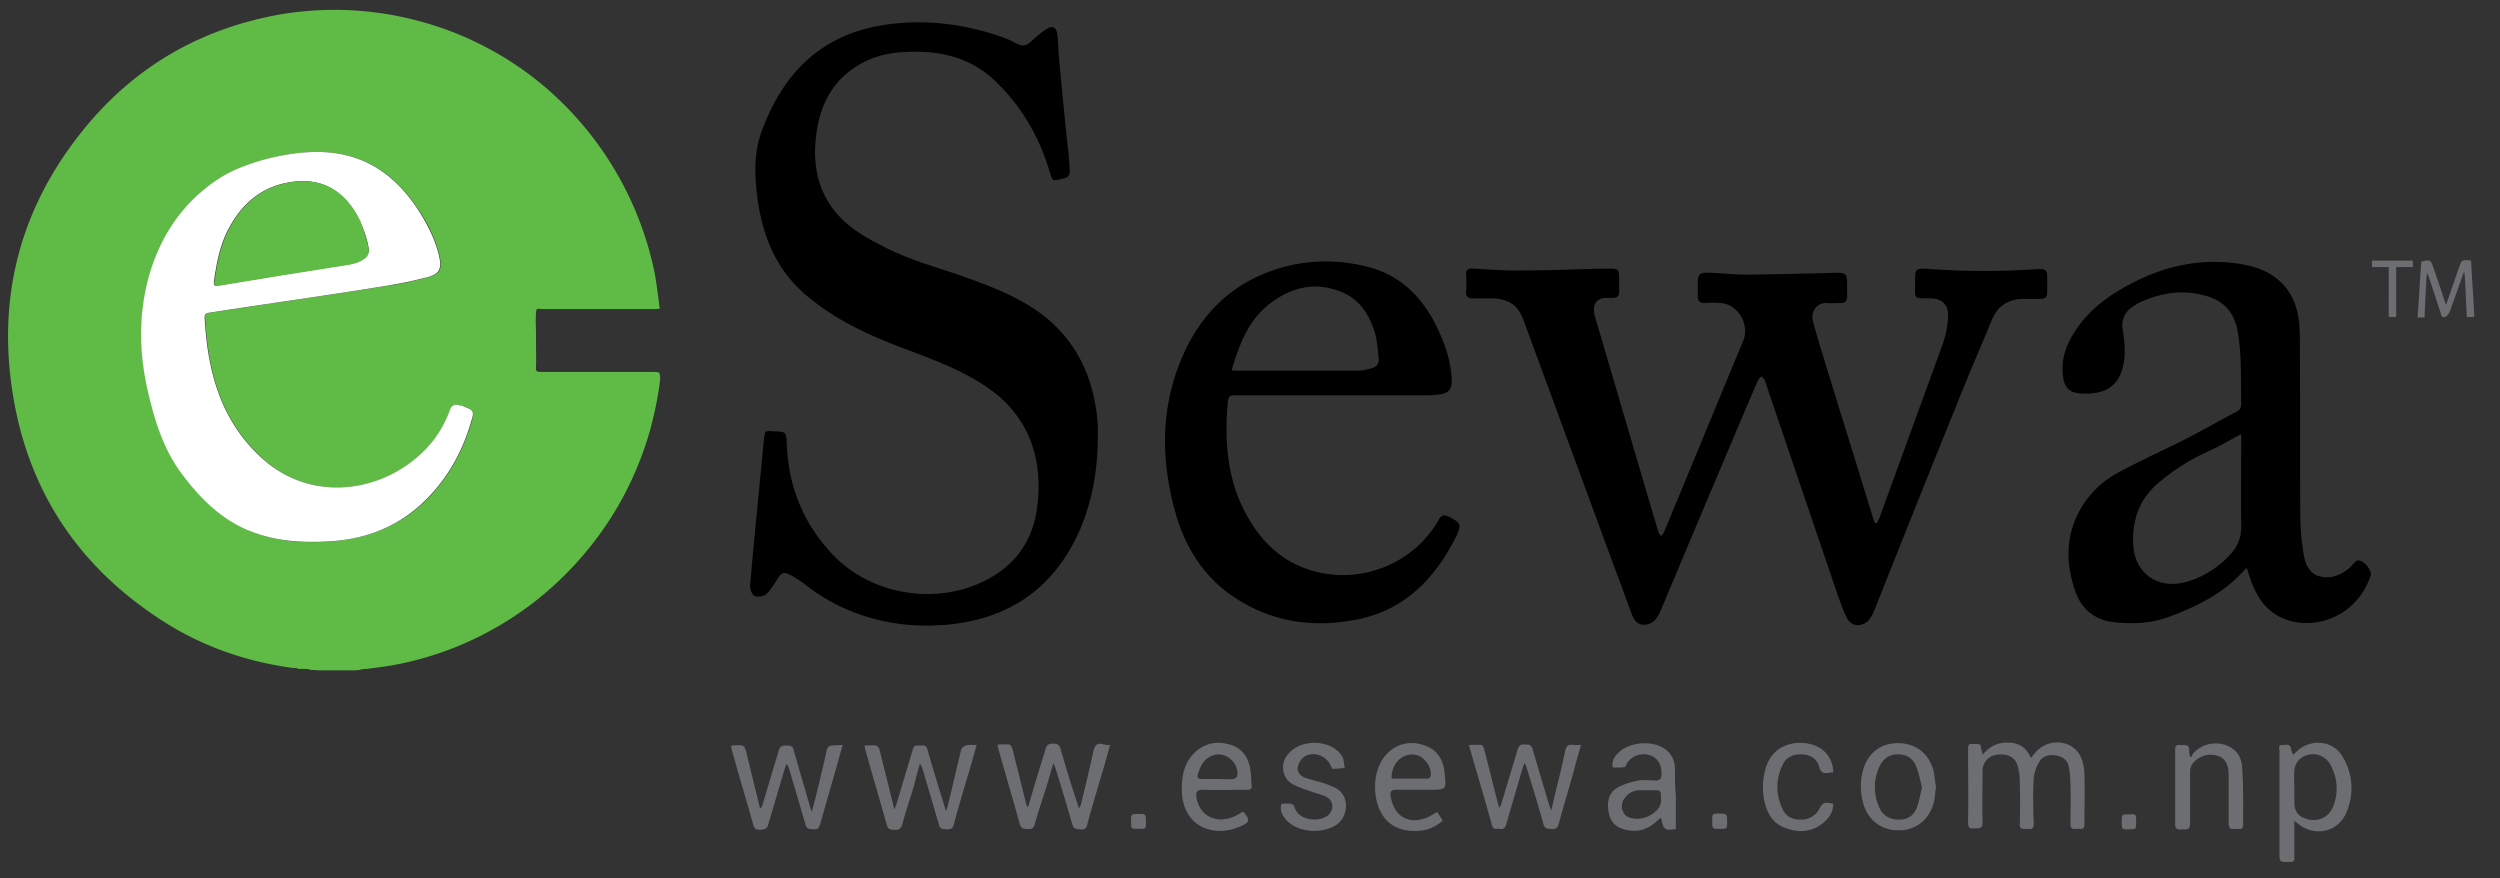
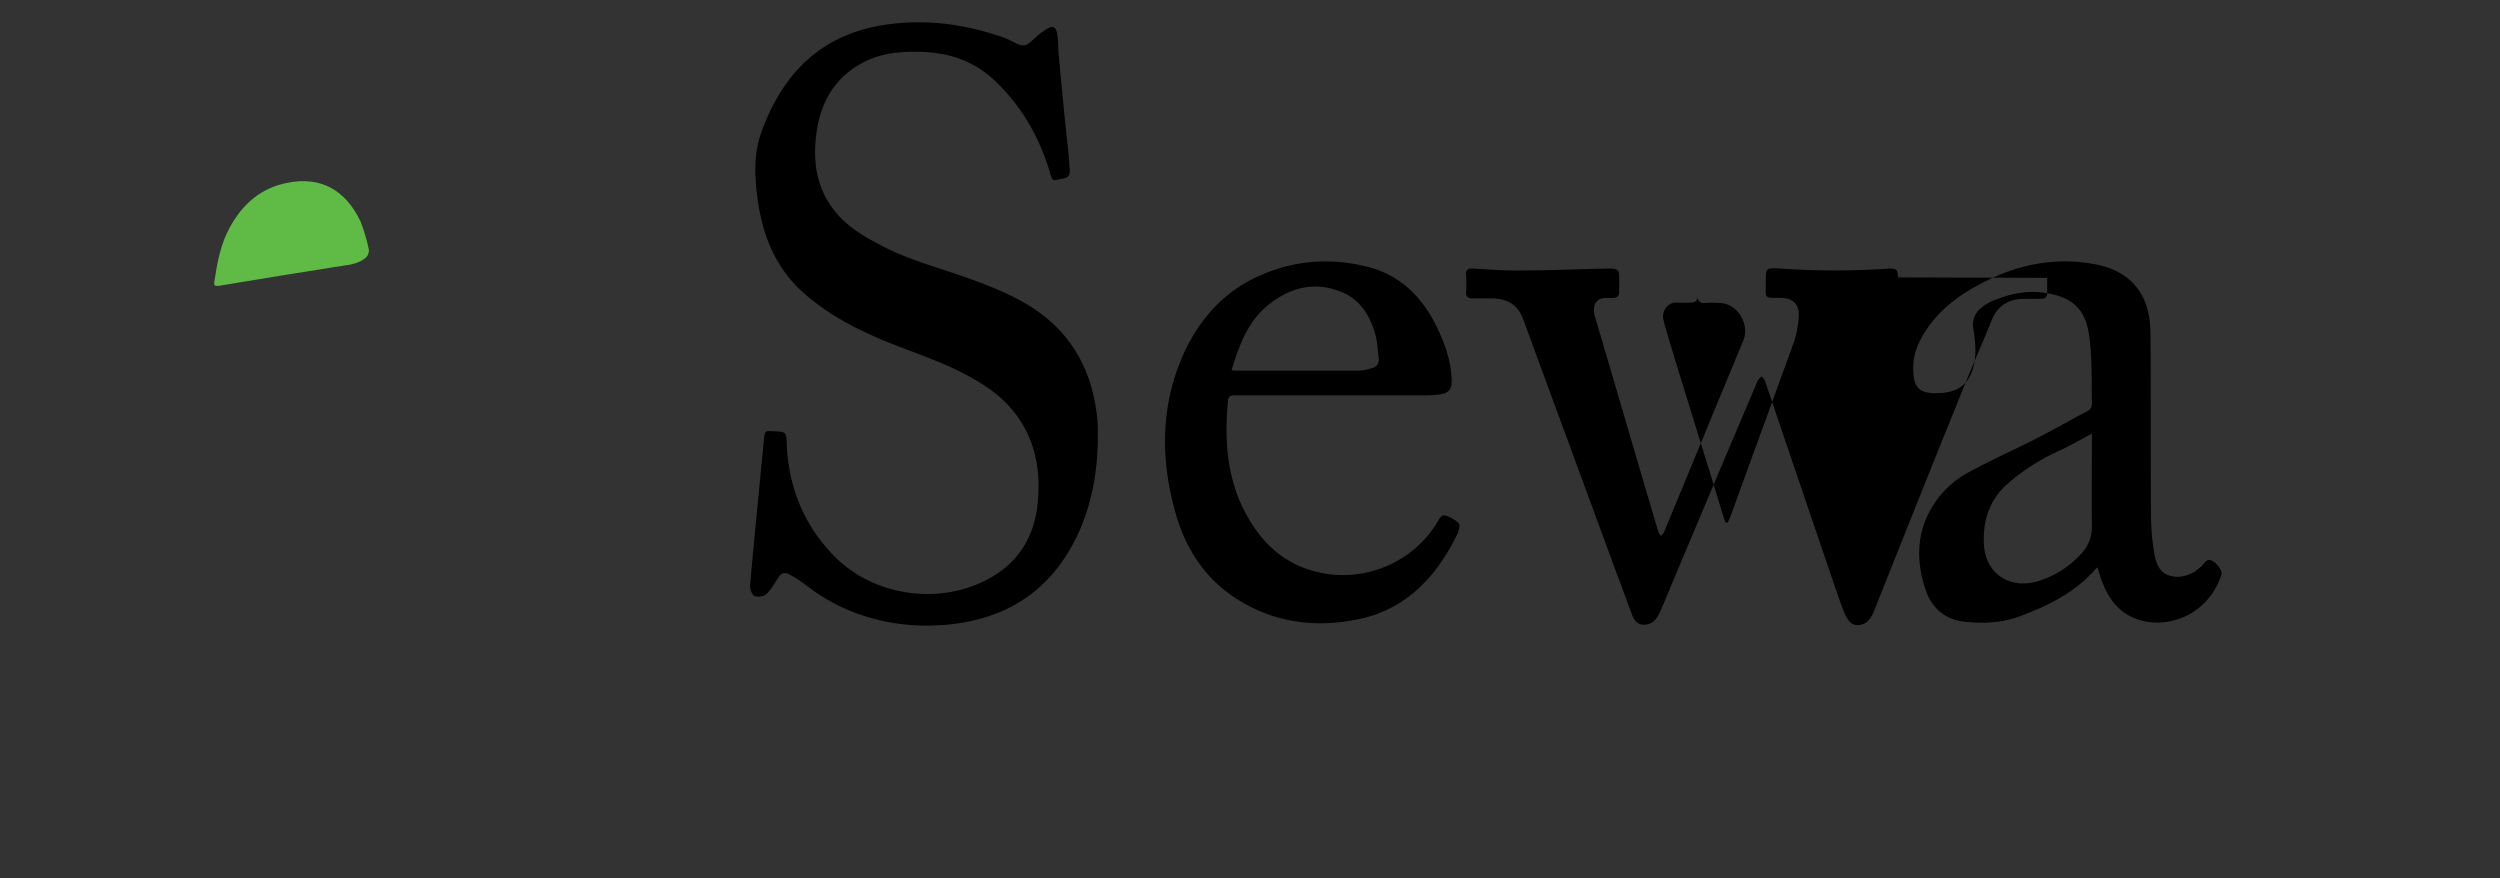
<svg xmlns="http://www.w3.org/2000/svg" width="74" height="26" fill="none" viewBox="0 0 74 26">
  <rect x="0" y="0" width="74" height="26" fill="#333333" stroke="none" />
-   <path fill="#000" d="M31.98 15.649c-.73 1.683-1.998 2.621-3.815 2.828-.207.028-.414.028-.62.041h-.083a6 6 0 0 1-1.708-.234 5.5 5.5 0 0 1-1.9-.966 3.4 3.4 0 0 0-.468-.303c-.166-.097-.262-.056-.358.096-.07.11-.138.22-.207.317-.055.07-.124.166-.193.194-.096.041-.234.055-.303.013-.069-.041-.124-.193-.124-.276.124-1.462.276-2.91.413-4.374.028-.234.028-.234.262-.22.4.013.4.013.413.4.055 1.27.51 2.373 1.391 3.284 1.116 1.145 2.961 1.462 4.407.772.964-.455 1.515-1.228 1.625-2.304.11-1.035-.082-2.014-.785-2.828-.4-.47-.922-.787-1.46-1.063-.454-.234-.936-.414-1.432-.607-1.088-.4-2.148-.842-3.057-1.587-.91-.717-1.35-1.67-1.529-2.773-.11-.745-.165-1.49.11-2.208.62-1.67 1.722-2.8 3.553-3.104 1.199-.193 2.356-.055 3.499.331.165.055.316.124.468.207.206.097.289.083.454-.069.138-.124.29-.262.455-.359.165-.11.275-.055.303.138.041.235.027.483.055.718.082.883.165 1.766.262 2.649.027.22.04.441.055.662.013.152-.042.235-.193.262-.344.07-.303.11-.413-.248-.317-1.035-.854-1.946-1.653-2.69-.62-.566-1.363-.8-2.19-.815-.578-.013-1.143.042-1.666.318-.799.414-1.226 1.117-1.364 1.973-.151.938-.027 1.821.634 2.552.372.414.854.676 1.336.925.771.4 1.625.62 2.437.91.579.207 1.157.428 1.694.732 1.378.772 2.08 2 2.204 3.56.041 1.076-.083 2.138-.51 3.146m28.619-7.424v.345c0 .249-.028.276-.276.276h-.4c-.44 0-.77.18-.95.593-.371.897-.757 1.78-1.115 2.691-.813 2-1.611 4.015-2.41 6.016-.055.11-.138.248-.248.303-.22.11-.413.056-.537-.165-.11-.22-.193-.47-.276-.704-.716-2.097-1.432-4.208-2.148-6.32-.014-.04-.069-.082-.096-.123a1 1 0 0 0-.11.124 1213 1213 0 0 0-2.796 6.623c-.042.096-.083.207-.138.303-.096.194-.248.318-.468.304-.207-.014-.29-.193-.345-.359-.165-.428-.316-.87-.482-1.297l-2.726-7.41c-.152-.386-.427-.579-.896-.593h-.592c-.138 0-.206-.055-.193-.207a3 3 0 0 0 0-.483c-.014-.151.055-.206.207-.193.496.028.991.07 1.487.056.84 0 1.694-.042 2.534-.056.262 0 .303.028.303.276v.414c0 .124-.055.166-.165.18h-.22c-.248 0-.386.151-.358.4 0 .082.027.165.055.248.62 2.097 1.225 4.18 1.845 6.264.014.056.055.097.083.138.027-.041.082-.082.096-.138.785-1.89 1.556-3.767 2.341-5.657.193-.483-.179-1.09-.688-1.104a2.7 2.7 0 0 0-.468 0c-.124 0-.193-.055-.193-.193v-.4c0-.262.055-.317.33-.304.386.014.771.056 1.157.056.868-.014 1.735-.028 2.603-.056.276 0 .33.028.33.318v.386c0 .124-.068.193-.192.193-.138 0-.262.014-.4 0-.316-.027-.482.276-.426.51.082.318.179.636.275.953.496 1.628 1.005 3.242 1.501 4.87a1 1 0 0 0 .069.18h.055c.028-.042.041-.097.069-.138.62-1.711 1.253-3.436 1.873-5.147.096-.262.151-.552.165-.841.014-.345-.193-.525-.537-.525-.51 0-.44.014-.44-.441s0-.455.44-.428a23 23 0 0 0 3.223 0c.206 0 .248.042.248.262m9.199 8.362c-.028 0-.055.028-.083.042-.041.041-.083.096-.124.138-.262.248-.592.386-.937.29-.316-.083-.426-.387-.468-.677a7 7 0 0 1-.096-1.103c-.014-1.767 0-3.533-.014-5.299 0-.303-.028-.634-.124-.924-.248-.732-.84-1.104-1.57-1.228-1.102-.193-2.162 0-3.154.496-.62.304-1.184.677-1.625 1.228-.316.414-.564.856-.55 1.394.013.566.192.731.757.704h.069c.564-.042.867-.318.977-.87.07-.358.028-.703-.027-1.048a.64.64 0 0 1 .206-.58 1.7 1.7 0 0 1 .317-.207c.51-.22 1.033-.345 1.584-.262.757.11 1.212.428 1.322 1.256.097.662.069 1.324.083 2 0 .125-.028.194-.138.249-.55.29-1.102.607-1.653.883-.606.303-1.225.58-1.831.91a2.8 2.8 0 0 0-1.033.925c-.551.828-.565 1.725-.248 2.622.179.496.565.814 1.074.883.565.069 1.143.055 1.694-.152.854-.318 1.667-.718 2.286-1.449.014.028.028.028.028.041.014.042.027.097.041.139.138.441.33.855.716 1.145.868.634 2.424.303 2.892-1.09.07-.138-.206-.47-.371-.456m-3.815-.138a2.8 2.8 0 0 1-1.309.787c-.812.207-1.487-.276-1.528-1.104-.042-.731.179-1.366.757-1.849a6.2 6.2 0 0 1 1.405-.897c.344-.151.675-.345 1.033-.538v.18c0 .841-.014 1.669 0 2.51.014.373-.11.663-.358.911M42.93 15.316c-.194-.096-.262-.083-.359.097-.716 1.242-2.23 1.876-3.636 1.504-1.06-.276-1.721-.994-2.176-1.946-.454-.98-.51-2.028-.413-3.09.014-.138.055-.18.207-.18h5.715c.124 0 .248-.014.358-.027.262-.042.345-.152.345-.414-.014-.51-.166-.98-.372-1.435-.427-.952-1.088-1.67-2.135-1.932s-2.093-.193-3.071.22c-1.212.498-2.01 1.45-2.48 2.65-.564 1.449-.536 2.925-.123 4.402.275.993.813 1.876 1.68 2.47 1.116.772 2.383.965 3.691.703 1.432-.276 2.341-1.242 2.961-2.497.138-.318.11-.36-.193-.525M37.612 8.97c.62-.469 1.309-.634 2.052-.345.565.207.868.676 1.033 1.228.07.235.083.483.11.732.028.165-.055.276-.206.317-.124.028-.248.069-.372.069h-3.636c-.041 0-.069 0-.138-.014.234-.772.496-1.49 1.157-1.987" />
-   <path fill="#6D6E71" d="M73.24 9.383h-.22c-.027-.442-.04-.87-.069-1.31h-.027l-.413 1.158c-.028.055-.083.138-.138.152-.124.028-.11-.083-.138-.152-.124-.359-.234-.717-.358-1.076-.013-.028-.027-.041-.041-.097-.028.47-.055.897-.069 1.339h-.206c.04-.552.068-1.104.11-1.656.275-.055.275-.055.358.18.124.358.248.73.372 1.103.137-.372.261-.745.385-1.104.083-.234.083-.234.358-.207.028.566.07 1.118.097 1.67m-1.818-1.477h-.496v1.476h-.22V7.906h-.496v-.193h1.212c-.014.069 0 .124 0 .193m-9.724 16.492c0 .11-.041.151-.138.137h-.11c-.124.014-.165-.027-.165-.151 0-.373.014-.745 0-1.104 0-.18-.014-.373-.042-.552-.027-.193-.151-.317-.344-.359-.206-.041-.427-.014-.537.18a1.2 1.2 0 0 0-.165.483c-.028.455-.014.896 0 1.352 0 .18-.097.165-.207.151-.11 0-.22.028-.206-.151a18 18 0 0 0 0-1.228 1.6 1.6 0 0 0-.07-.51c-.082-.25-.302-.346-.619-.304a.477.477 0 0 0-.413.483c0 .51-.014 1.007 0 1.517 0 .207-.11.166-.248.18-.152.014-.18-.042-.18-.193.015-.69 0-1.394 0-2.084 0-.235 0-.235.235-.22.041 0 .069 0 .124.013.028.097.041.18.069.304.206-.249.454-.373.757-.36.317 0 .537.139.675.456.055-.069.083-.11.124-.151.29-.36.84-.415 1.17-.125.221.194.276.47.29.745.014.51 0 1.008 0 1.49m-36.757-2.344c-.11.386-.207.759-.317 1.117-.11.4-.234.814-.344 1.215-.028.096-.055.165-.18.165-.11-.014-.22.014-.26-.152-.166-.565-.331-1.131-.497-1.683l-.055-.11c-.027.055-.04.096-.055.124-.165.566-.33 1.117-.496 1.683-.04.138-.123.138-.234.152-.11 0-.179-.028-.206-.152-.207-.731-.427-1.462-.634-2.207-.014-.042-.014-.083-.027-.125.027 0 .041-.013.055-.013.344-.028.344-.028.427.317.124.51.248 1.007.372 1.518l.027.027c.014-.027.028-.041.041-.069l.496-1.655c.042-.138.124-.138.234-.138.124 0 .18.027.207.151.165.566.33 1.145.496 1.711 0 .014.014.042.041.097.028-.11.041-.18.069-.262.124-.497.248-1.008.358-1.504.027-.166.096-.207.262-.194.069-.013.124-.013.22-.013m7.918 0c-.096.331-.179.649-.275.952-.138.47-.276.925-.4 1.394-.027.11-.069.165-.192.151-.11-.013-.207.014-.248-.137-.166-.566-.33-1.132-.51-1.698-.014-.027-.027-.069-.055-.124-.096.304-.165.593-.262.87-.096.317-.206.62-.289.938-.041.151-.124.138-.234.138s-.165-.014-.207-.138c-.206-.745-.426-1.477-.633-2.222-.014-.041-.014-.069-.028-.138.124 0 .235-.014.345 0 .041 0 .082.083.096.124l.413 1.656c0 .014.014.042.014.055h.041c.055-.193.11-.372.166-.565.11-.373.234-.76.344-1.132.041-.138.096-.165.234-.165s.193.055.22.18q.249.868.538 1.738c.013-.028.04-.07.055-.097.124-.538.261-1.062.371-1.6.042-.166.11-.249.276-.207a.6.6 0 0 0 .22.027m13.938-.001c-.07.248-.138.47-.193.69-.152.552-.317 1.104-.468 1.642-.028.11-.083.166-.207.152-.11 0-.207 0-.248-.152-.151-.566-.33-1.118-.496-1.67-.014-.04-.027-.069-.055-.137-.027.068-.041.096-.055.137l-.496 1.698c-.027.11-.096.138-.192.124-.083-.014-.18.041-.22-.097-.221-.786-.455-1.573-.69-2.387.138 0 .262-.014.372 0 .042 0 .07.083.083.138.151.566.29 1.145.44 1.725.015-.028.042-.055.056-.083l.496-1.656c.04-.124.11-.151.22-.138.11 0 .179 0 .22.138.166.566.33 1.118.496 1.67.014.027.028.069.055.152l.138-.594c.096-.386.193-.772.275-1.172.028-.152.097-.207.248-.18zm-17.889 0c-.096.331-.18.649-.275.952-.138.47-.276.925-.4 1.394-.028.11-.069.152-.193.152-.11-.014-.206.014-.248-.138-.165-.566-.33-1.132-.495-1.684-.014-.027-.028-.069-.07-.124-.068.235-.123.456-.178.663-.11.386-.248.758-.345 1.145-.04.138-.11.152-.234.152-.11 0-.179-.014-.22-.139-.207-.745-.427-1.476-.634-2.22-.013-.042-.013-.07-.027-.139.124 0 .234-.014.33 0 .042 0 .097.07.11.11.138.552.276 1.104.414 1.67 0 .028.014.041.027.11.028-.055.042-.096.055-.124l.496-1.655c.028-.125.11-.11.207-.11s.179-.029.22.11c.165.579.344 1.159.523 1.738 0 .014.014.041.028.097l.055-.166c.138-.552.262-1.118.4-1.67.013-.04.082-.096.137-.11.097-.027.193-.014.317-.014m40.422.331c-.275-.47-.936-.525-1.336-.152-.027.027-.069.069-.124.11a3 3 0 0 1-.055-.152c-.014-.193-.151-.137-.261-.137-.138 0-.083.11-.083.179v2.994c0 .303 0 .29.303.29.11 0 .151-.028.137-.138V24.3c.056.04.083.055.11.082.469.387 1.144.262 1.405-.276a1.79 1.79 0 0 0-.096-1.724m-.262 1.476c-.137.345-.468.497-.826.372-.22-.069-.33-.234-.33-.469v-.469c0-.151-.014-.317 0-.483a.55.55 0 0 1 .124-.303.59.59 0 0 1 .95.138c.206.4.234.8.082 1.214M49.58 22.742c-.015-.234-.097-.427-.29-.565-.372-.276-1.06-.221-1.391.11-.11.11-.193.235-.165.428.124 0 .248.014.358-.014.041-.014.055-.124.11-.166a.6.6 0 0 1 .22-.165c.33-.124.772.014.758.538 0 .138-.041.207-.193.193-.179 0-.372-.027-.537.014-.207.041-.427.11-.606.22-.234.152-.276.415-.234.677.041.276.193.469.468.538.358.096.661.027.936-.22a1.4 1.4 0 0 1 .152-.125c.083.373.11.386.44.331v-.98c-.027-.276-.027-.538-.027-.814m-1.185 1.49c-.152-.013-.276-.055-.345-.193a.38.38 0 0 1 .042-.414.54.54 0 0 1 .454-.234h.386c.234 0 .234 0 .234.248.055.345-.427.635-.771.594m-12.792-.855c.427.013.868 0 1.309 0 .11 0 .151-.028.137-.138-.014-.138-.014-.263-.027-.4-.055-.415-.248-.718-.675-.815-.427-.11-.826.028-1.102.387-.22.29-.262.62-.262.98.014 1.062.923 1.434 1.75 1.062.261-.11.275-.18.082-.414 0 0-.014 0-.027-.014-.056.028-.11.07-.166.097-.578.317-1.143.041-1.212-.566 0-.138.042-.18.193-.18m-.138-.483c.083-.262.207-.483.496-.552.358-.083.73.276.661.634-.014.028-.069.083-.11.083-.165.014-.317 0-.482 0h-.44c-.138 0-.166-.041-.125-.165m5.866.483h.992c.481 0 .495 0 .44-.483-.027-.345-.179-.662-.523-.8-.358-.152-.716-.138-1.047.096-.303.235-.44.552-.482.925-.055.676.207 1.42 1.047 1.476.344.028.66-.041.95-.303-.069-.097-.11-.18-.165-.249-.11.055-.193.11-.276.152-.564.235-.991-.014-1.101-.607-.028-.152.013-.207.165-.207m.62-1.021c.234.069.44.372.399.607 0 .028-.041.083-.069.083h-1.088c-.014-.47.358-.8.758-.69m15.288.482c-.124-.51-.496-.814-1.006-.841-.523-.014-.908.248-1.074.759a1.8 1.8 0 0 0-.027.938c.11.538.523.883 1.06.883.496.014.91-.304 1.047-.814.041-.152.041-.318.069-.47-.028-.137-.042-.303-.07-.455m-.51 1.09c-.096.235-.289.345-.537.331a.58.58 0 0 1-.55-.33 1.44 1.44 0 0 1 0-1.256c.11-.221.288-.345.536-.345s.441.11.538.345c.082.193.123.414.178.634-.055.207-.082.428-.165.621m9.669.484c0 .096-.042.137-.138.124h-.138c-.11.013-.151-.042-.151-.152v-1.435c0-.331-.11-.51-.331-.58a.68.68 0 0 0-.757.263.4.4 0 0 0-.055.22v1.518c0 .138-.042.193-.18.18h-.096c-.124.013-.165-.028-.165-.166v-2.166c0-.11.013-.18.151-.166.124.014.276-.041.262.166 0 .055.014.096.014.151.014.014.041.028.055.042.014-.028.027-.07.041-.097a.9.9 0 0 1 1.005-.248c.303.124.441.359.455.662.041.552.028 1.118.028 1.683m-26.855.015c-.454.276-1.157.207-1.474-.166-.11-.124-.192-.262-.137-.47.096 0 .193-.013.275 0 .041 0 .11.056.11.097.124.428.772.456 1.006.235.179-.166.151-.428-.07-.538-.164-.083-.343-.11-.509-.18a3 3 0 0 1-.482-.193c-.317-.18-.372-.607-.137-.883.344-.441 1.184-.455 1.542-.027.028.041.069.082.083.124.027.096.04.207.055.303-.11.014-.22.028-.345.028-.027 0-.055-.055-.069-.097-.137-.303-.537-.441-.798-.248a.5.5 0 0 0-.18.317c-.013.125.083.235.207.29.165.055.33.097.482.138.138.042.276.097.4.152.482.22.413.883.041 1.117m14.722-.634c0 .18-.07.345-.193.47-.33.344-.744.413-1.184.262-.428-.138-.607-.483-.675-.897a1.94 1.94 0 0 1 .096-1.008c.317-.8 1.391-.758 1.75-.317a.84.84 0 0 1 .206.566c-.07 0-.11 0-.152.014-.137.013-.22-.014-.261-.18-.07-.248-.262-.358-.51-.372-.234-.014-.455.069-.565.29-.22.441-.22.91 0 1.352.097.207.29.29.524.29a.6.6 0 0 0 .537-.29c.124-.221.138-.235.427-.18m-20.343.537c0 .207 0 .207-.221.207-.22 0-.22 0-.22-.22 0-.221 0-.221.22-.221s.22 0 .22.234m17.203 0c0 .207 0 .207-.22.207s-.22 0-.22-.248c0-.207 0-.207.234-.207.206.014.206.014.206.248m12.108-.001c0 .221 0 .221-.22.221-.207 0-.207 0-.207-.22 0-.222 0-.222.206-.222.22-.013.22-.013.22.221" />
-   <path fill="#60BB46" d="M19.32 11.01h-3.305c-.124 0-.165-.027-.151-.15.013-.263 0-.525 0-.774.013-.303-.028-.62.013-.924.055-.041.11-.014.18-.014h3.277c.07 0 .124 0 .193-.014-.041-.33-.083-.662-.138-.993a9.83 9.83 0 0 0-3.333-5.63 9.6 9.6 0 0 0-4.117-2 9.6 9.6 0 0 0-3.65-.083c-2.245.4-4.145 1.449-5.633 3.187C.55 6.085-.18 8.955.466 12.142c.538 2.622 1.97 4.664 4.2 6.14 1.213.814 2.563 1.297 4.009 1.49.04 0 .096 0 .137.014.014 0 .014.014.028.014h.138c.055 0 .124 0 .179.014.013 0 .013 0 .027.014.097 0 .193.014.29.014h.922c.083 0 .18 0 .262-.014.014 0 .014-.014.027-.014h.014c.055-.014.11-.014.165-.014.276-.041.565-.069.84-.124a9.6 9.6 0 0 0 3.03-1.131 9.6 9.6 0 0 0 1.763-1.311 10 10 0 0 0 1.584-1.904c.51-.8.895-1.67 1.157-2.58.137-.511.248-1.022.303-1.532-.014-.207 0-.207-.22-.207m-5.357 1.463c-.234.8-.606 1.518-1.17 2.14-.8.882-1.79 1.31-2.962 1.407-.798.069-1.597.013-2.355-.277-.881-.33-1.514-.965-2.065-1.697-.565-.758-.827-1.628-1.033-2.525-.248-1.103-.276-2.193.027-3.283.345-1.242 1.033-2.277 2.135-2.98.689-.442 1.914-.76 2.823-.76 1.377-.013 2.355.649 3.071 1.78a4 4 0 0 1 .579 1.311c.082.386.014.524-.372.62a9 9 0 0 1-1.184.25c-1.667.275-3.595.537-5.261.8-.083.013-.138.041-.124.138.082 1.572.454 3.021 1.666 4.139 1.419 1.325 3.388 1.035 4.572.041a3.24 3.24 0 0 0 1.02-1.435c.055-.151.151-.193.316-.138a.3.3 0 0 0 .097.028c.275.11.303.138.22.441" />
-   <path fill="#fff" d="M13.729 12.032c-.028-.014-.056-.028-.097-.028-.165-.055-.262-.013-.317.138a3.24 3.24 0 0 1-1.019 1.435c-1.184.994-3.14 1.283-4.572-.041-1.212-1.118-1.584-2.58-1.667-4.14 0-.096.042-.124.124-.138 1.667-.262 3.595-.524 5.261-.8.482-.083.703-.124 1.185-.248.385-.097.454-.248.372-.621-.11-.47-.317-.897-.579-1.31-.716-1.132-1.694-1.795-3.071-1.78-.909 0-2.121.317-2.823.758-1.102.704-1.79 1.725-2.135 2.98-.29 1.09-.275 2.18-.028 3.284.207.911.469 1.78 1.033 2.525.551.732 1.185 1.366 2.066 1.697.758.29 1.556.332 2.355.276 1.17-.082 2.162-.524 2.961-1.407.565-.62.937-1.338 1.17-2.139.097-.303.07-.33-.22-.441M6.333 8.32c.082-.552.179-1.09.454-1.586.372-.69.923-1.173 1.708-1.325.964-.193 1.708.193 2.162 1.145.124.262.22.552.262.828 0 .166-.083.235-.193.304-.179.11-.386.138-.578.165-1.226.193-2.438.386-3.664.593-.137.028-.165.014-.151-.124" />
+   <path fill="#000" d="M31.98 15.649c-.73 1.683-1.998 2.621-3.815 2.828-.207.028-.414.028-.62.041h-.083a6 6 0 0 1-1.708-.234 5.5 5.5 0 0 1-1.9-.966 3.4 3.4 0 0 0-.468-.303c-.166-.097-.262-.056-.358.096-.07.11-.138.22-.207.317-.055.07-.124.166-.193.194-.096.041-.234.055-.303.013-.069-.041-.124-.193-.124-.276.124-1.462.276-2.91.413-4.374.028-.234.028-.234.262-.22.4.013.4.013.413.4.055 1.27.51 2.373 1.391 3.284 1.116 1.145 2.961 1.462 4.407.772.964-.455 1.515-1.228 1.625-2.304.11-1.035-.082-2.014-.785-2.828-.4-.47-.922-.787-1.46-1.063-.454-.234-.936-.414-1.432-.607-1.088-.4-2.148-.842-3.057-1.587-.91-.717-1.35-1.67-1.529-2.773-.11-.745-.165-1.49.11-2.208.62-1.67 1.722-2.8 3.553-3.104 1.199-.193 2.356-.055 3.499.331.165.055.316.124.468.207.206.097.289.083.454-.069.138-.124.29-.262.455-.359.165-.11.275-.055.303.138.041.235.027.483.055.718.082.883.165 1.766.262 2.649.027.22.04.441.055.662.013.152-.042.235-.193.262-.344.07-.303.11-.413-.248-.317-1.035-.854-1.946-1.653-2.69-.62-.566-1.363-.8-2.19-.815-.578-.013-1.143.042-1.666.318-.799.414-1.226 1.117-1.364 1.973-.151.938-.027 1.821.634 2.552.372.414.854.676 1.336.925.771.4 1.625.62 2.437.91.579.207 1.157.428 1.694.732 1.378.772 2.08 2 2.204 3.56.041 1.076-.083 2.138-.51 3.146m28.619-7.424v.345c0 .249-.028.276-.276.276h-.4c-.44 0-.77.18-.95.593-.371.897-.757 1.78-1.115 2.691-.813 2-1.611 4.015-2.41 6.016-.055.11-.138.248-.248.303-.22.11-.413.056-.537-.165-.11-.22-.193-.47-.276-.704-.716-2.097-1.432-4.208-2.148-6.32-.014-.04-.069-.082-.096-.123a1 1 0 0 0-.11.124 1213 1213 0 0 0-2.796 6.623c-.042.096-.083.207-.138.303-.096.194-.248.318-.468.304-.207-.014-.29-.193-.345-.359-.165-.428-.316-.87-.482-1.297l-2.726-7.41c-.152-.386-.427-.579-.896-.593h-.592c-.138 0-.206-.055-.193-.207a3 3 0 0 0 0-.483c-.014-.151.055-.206.207-.193.496.028.991.07 1.487.056.84 0 1.694-.042 2.534-.056.262 0 .303.028.303.276v.414c0 .124-.055.166-.165.18h-.22c-.248 0-.386.151-.358.4 0 .082.027.165.055.248.62 2.097 1.225 4.18 1.845 6.264.014.056.055.097.083.138.027-.041.082-.082.096-.138.785-1.89 1.556-3.767 2.341-5.657.193-.483-.179-1.09-.688-1.104a2.7 2.7 0 0 0-.468 0c-.124 0-.193-.055-.193-.193v-.4v.386c0 .124-.068.193-.192.193-.138 0-.262.014-.4 0-.316-.027-.482.276-.426.51.082.318.179.636.275.953.496 1.628 1.005 3.242 1.501 4.87a1 1 0 0 0 .069.18h.055c.028-.042.041-.097.069-.138.62-1.711 1.253-3.436 1.873-5.147.096-.262.151-.552.165-.841.014-.345-.193-.525-.537-.525-.51 0-.44.014-.44-.441s0-.455.44-.428a23 23 0 0 0 3.223 0c.206 0 .248.042.248.262m9.199 8.362c-.028 0-.055.028-.083.042-.041.041-.083.096-.124.138-.262.248-.592.386-.937.29-.316-.083-.426-.387-.468-.677a7 7 0 0 1-.096-1.103c-.014-1.767 0-3.533-.014-5.299 0-.303-.028-.634-.124-.924-.248-.732-.84-1.104-1.57-1.228-1.102-.193-2.162 0-3.154.496-.62.304-1.184.677-1.625 1.228-.316.414-.564.856-.55 1.394.013.566.192.731.757.704h.069c.564-.042.867-.318.977-.87.07-.358.028-.703-.027-1.048a.64.64 0 0 1 .206-.58 1.7 1.7 0 0 1 .317-.207c.51-.22 1.033-.345 1.584-.262.757.11 1.212.428 1.322 1.256.097.662.069 1.324.083 2 0 .125-.028.194-.138.249-.55.29-1.102.607-1.653.883-.606.303-1.225.58-1.831.91a2.8 2.8 0 0 0-1.033.925c-.551.828-.565 1.725-.248 2.622.179.496.565.814 1.074.883.565.069 1.143.055 1.694-.152.854-.318 1.667-.718 2.286-1.449.014.028.028.028.028.041.014.042.027.097.041.139.138.441.33.855.716 1.145.868.634 2.424.303 2.892-1.09.07-.138-.206-.47-.371-.456m-3.815-.138a2.8 2.8 0 0 1-1.309.787c-.812.207-1.487-.276-1.528-1.104-.042-.731.179-1.366.757-1.849a6.2 6.2 0 0 1 1.405-.897c.344-.151.675-.345 1.033-.538v.18c0 .841-.014 1.669 0 2.51.014.373-.11.663-.358.911M42.93 15.316c-.194-.096-.262-.083-.359.097-.716 1.242-2.23 1.876-3.636 1.504-1.06-.276-1.721-.994-2.176-1.946-.454-.98-.51-2.028-.413-3.09.014-.138.055-.18.207-.18h5.715c.124 0 .248-.014.358-.027.262-.042.345-.152.345-.414-.014-.51-.166-.98-.372-1.435-.427-.952-1.088-1.67-2.135-1.932s-2.093-.193-3.071.22c-1.212.498-2.01 1.45-2.48 2.65-.564 1.449-.536 2.925-.123 4.402.275.993.813 1.876 1.68 2.47 1.116.772 2.383.965 3.691.703 1.432-.276 2.341-1.242 2.961-2.497.138-.318.11-.36-.193-.525M37.612 8.97c.62-.469 1.309-.634 2.052-.345.565.207.868.676 1.033 1.228.07.235.083.483.11.732.028.165-.055.276-.206.317-.124.028-.248.069-.372.069h-3.636c-.041 0-.069 0-.138-.014.234-.772.496-1.49 1.157-1.987" />
  <path fill="#60BB46" d="M10.92 7.397c0 .165-.082.234-.193.303-.178.11-.385.138-.578.166-1.226.193-2.438.386-3.663.593-.124.014-.166 0-.138-.138.083-.552.179-1.09.454-1.587.372-.69.923-1.173 1.708-1.324.964-.193 1.708.193 2.162 1.145.11.29.193.566.248.842" />
</svg>